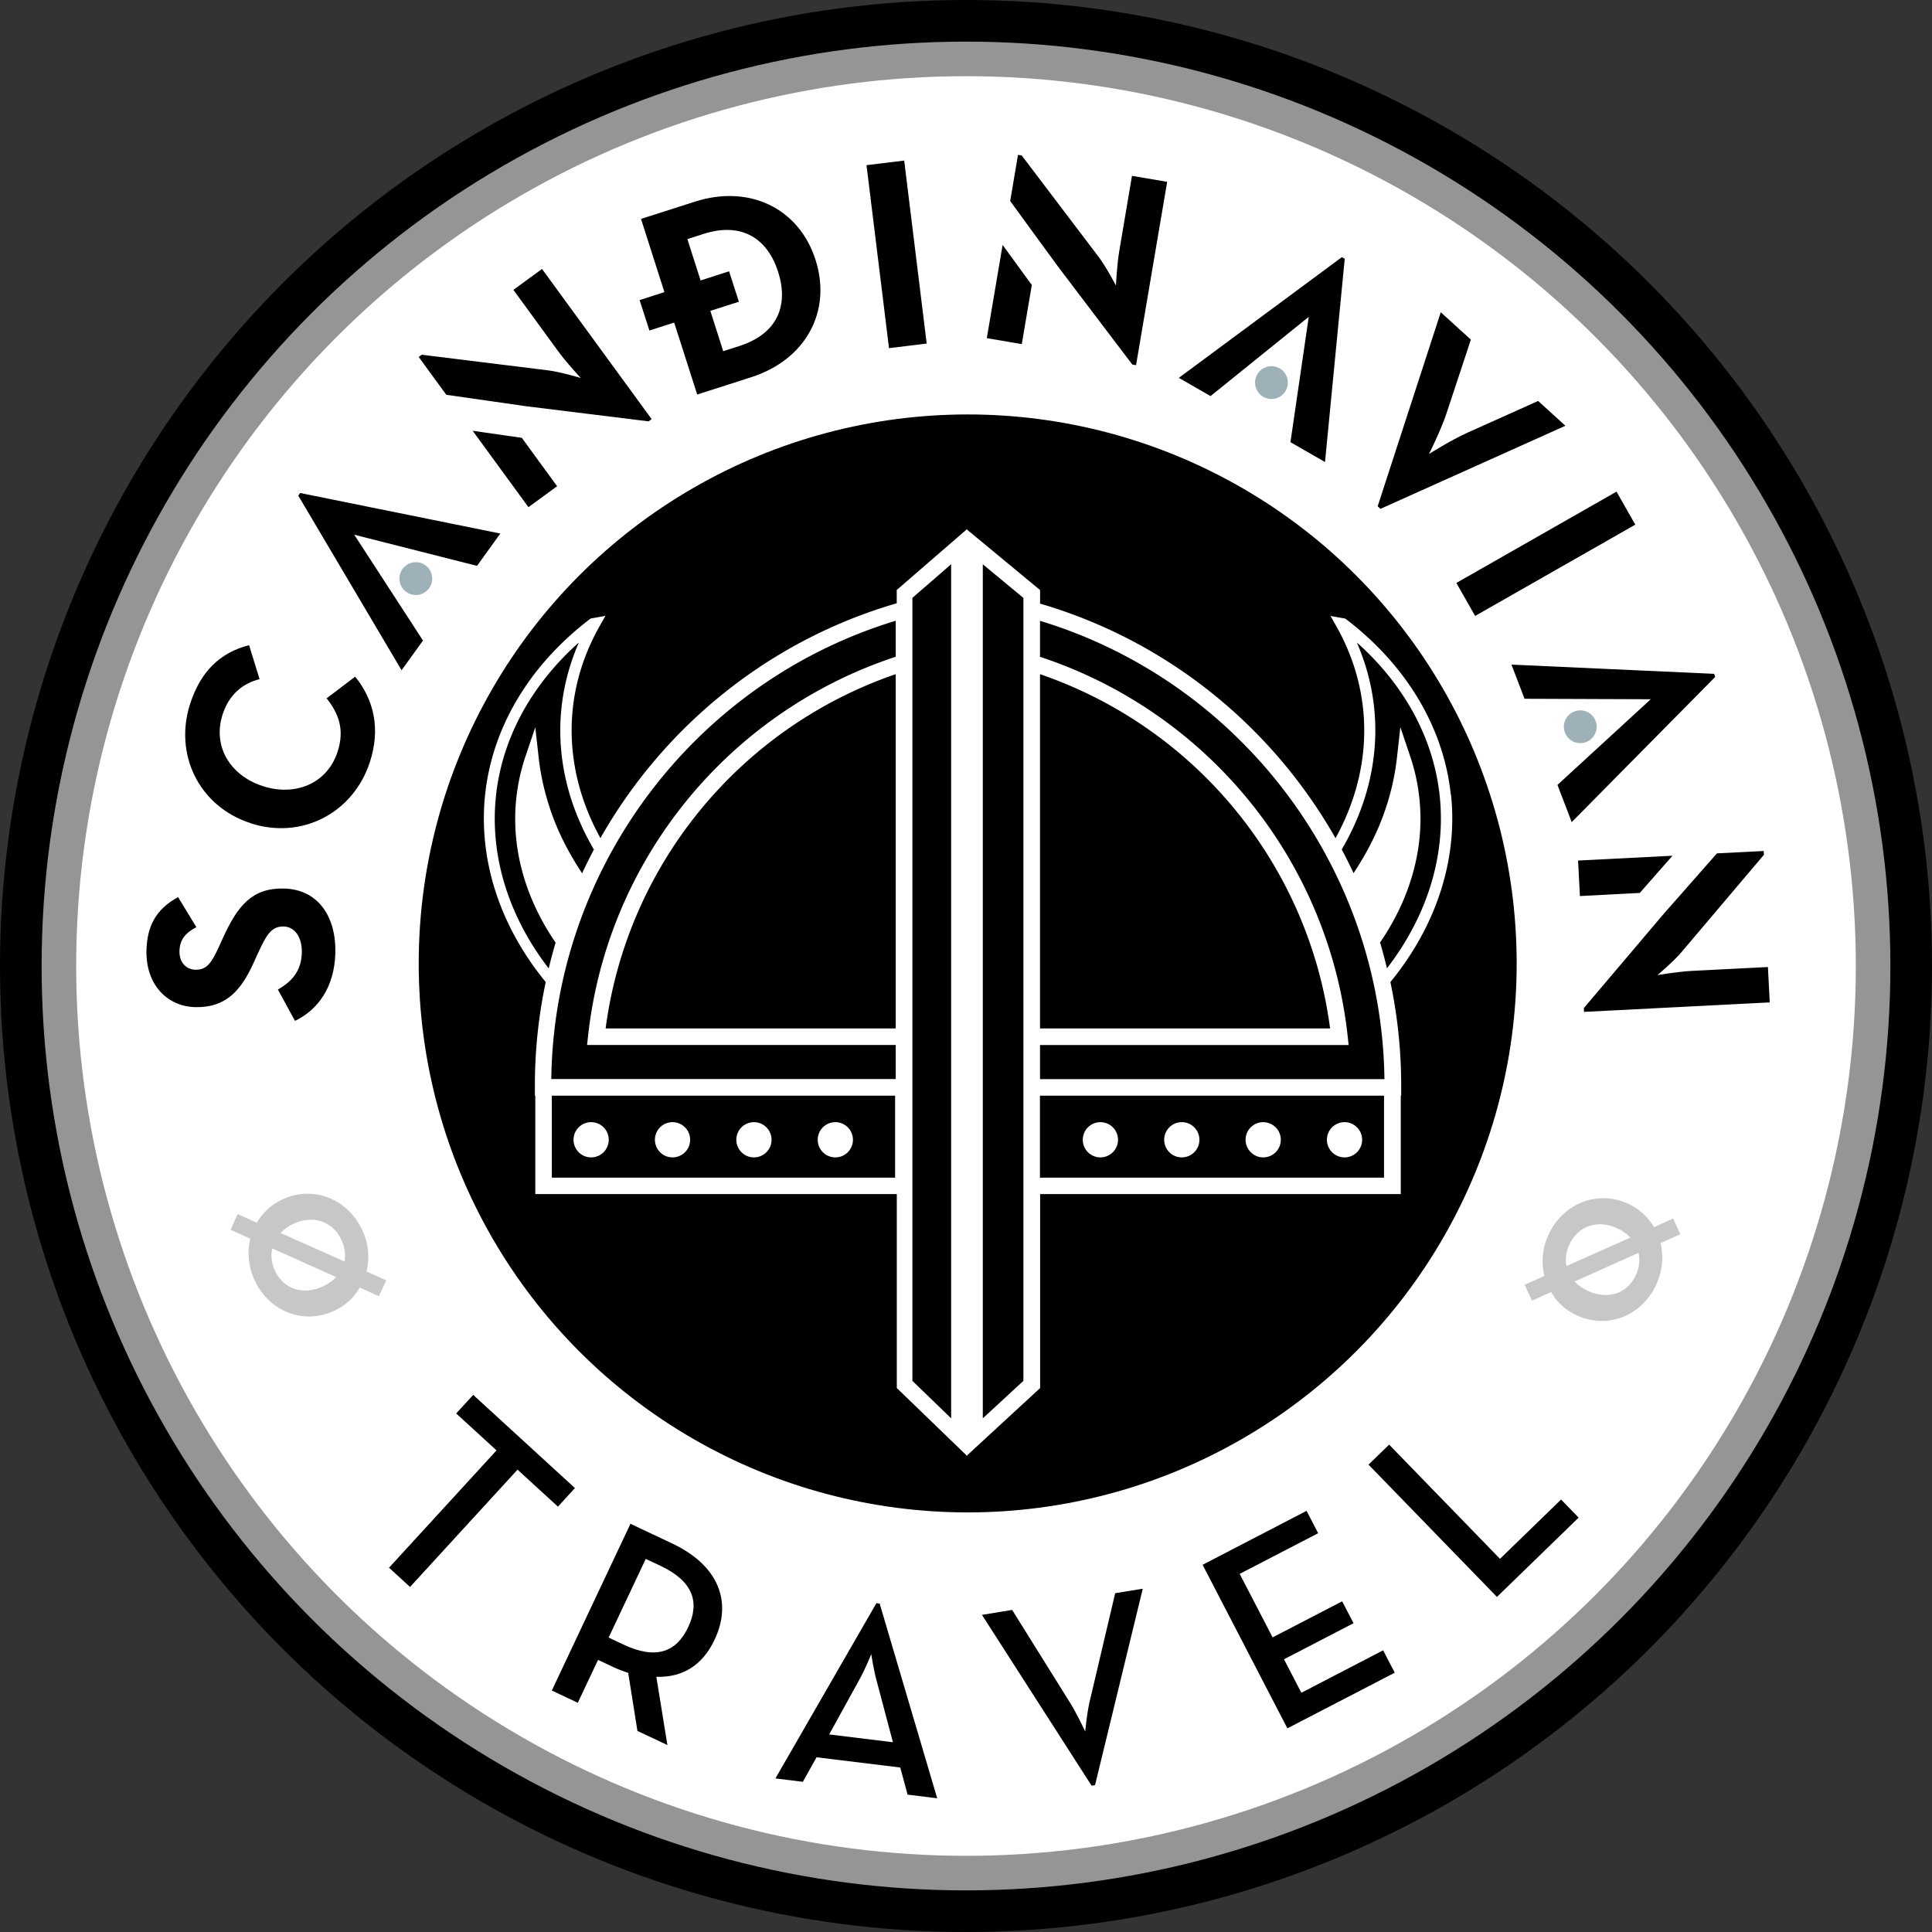
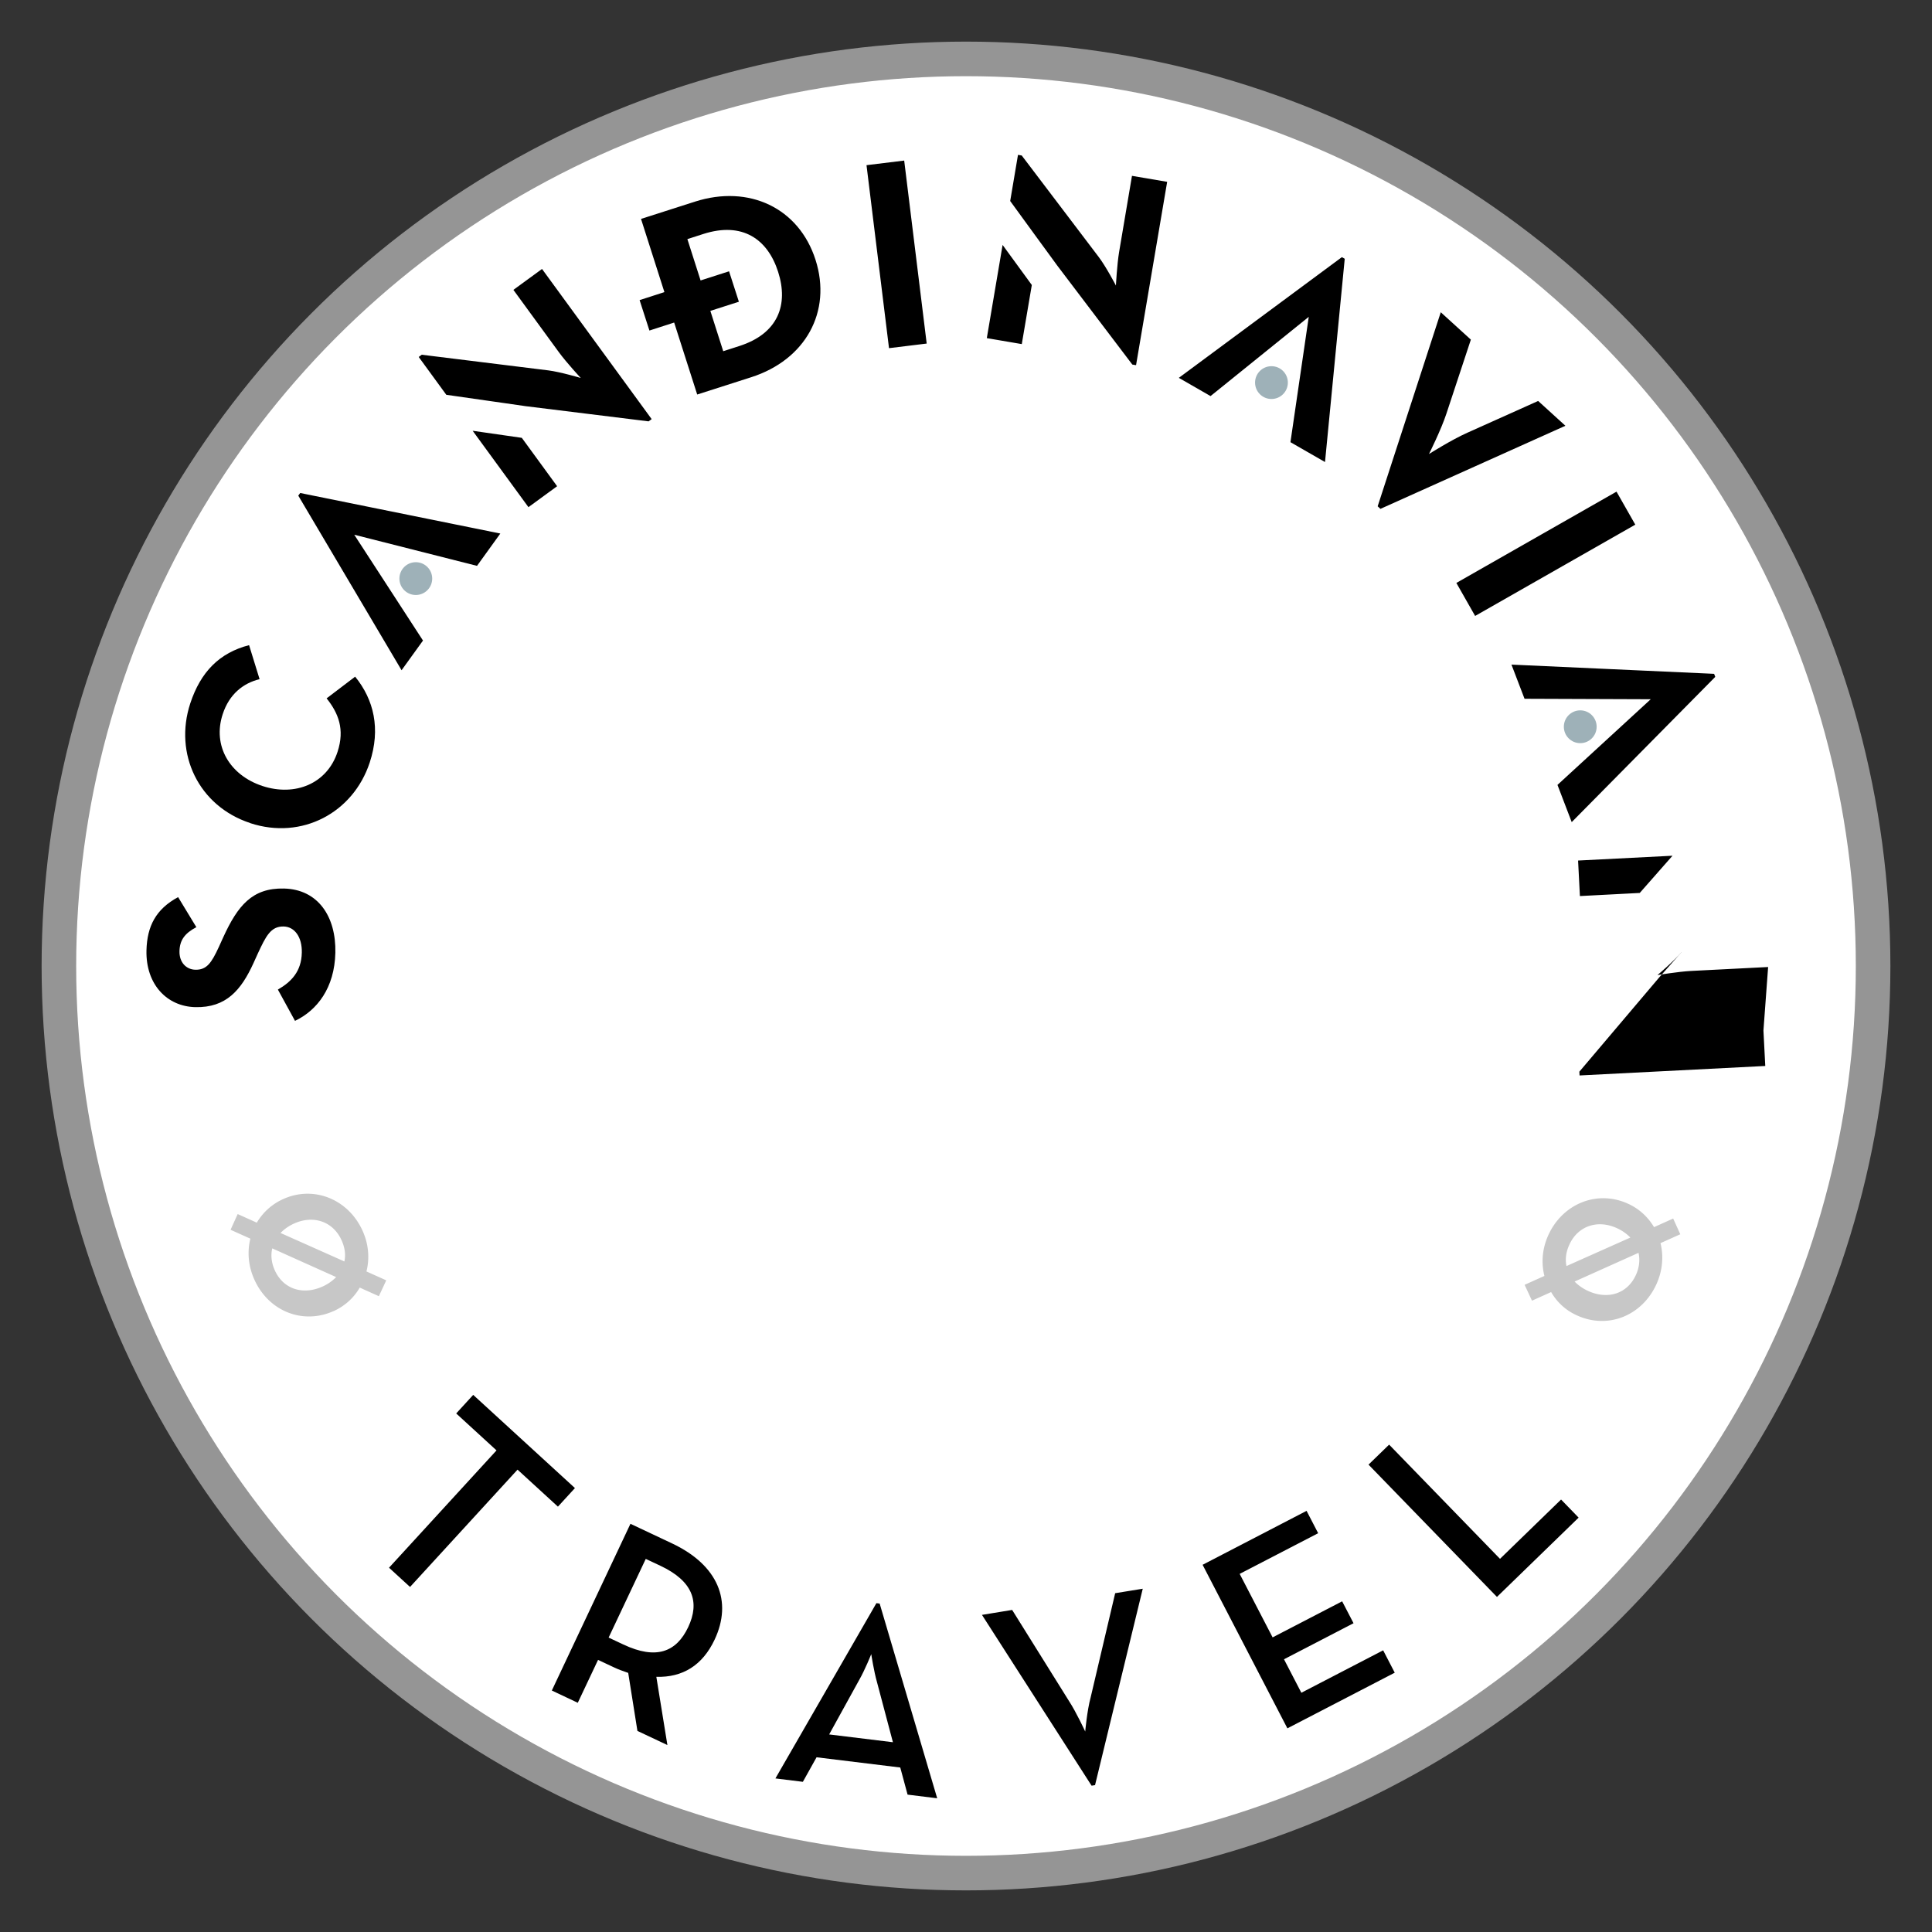
<svg xmlns="http://www.w3.org/2000/svg" xmlns:ns1="http://sodipodi.sourceforge.net/DTD/sodipodi-0.dtd" xmlns:ns2="http://www.inkscape.org/namespaces/inkscape" viewBox="0 0 285.06 285.06" version="1.1" id="svg14" ns1:docname="scan-logo.svg" width="285.06" height="285.06" ns2:version="1.3 (0e150ed, 2023-07-21)">
  <rect x="0" y="0" width="285.06" height="285.06" fill="#333333" stroke="none" />
  <defs id="defs1">
    <style id="style1">.cls-3{fill:#fff}.cls-4{fill:#9eb1b8}.cls-5{fill:#c7c7c7}</style>
  </defs>
  <g id="color_2" transform="translate(-254.96,-163.94)">
-     <circle cx="397.49" cy="306.47" r="142.53" id="circle1" />
    <circle cx="397.49" cy="306.47" r="133.84" style="fill:#ffffff;stroke:#959595;stroke-width:5.1px;stroke-miterlimit:10" id="circle2" />
    <path d="m 328.23,377.95 -5.96,-5.46 2.51,-2.74 15.01,13.75 -2.51,2.74 -5.96,-5.46 -15.86,17.31 -3.1,-2.84 15.86,-17.31 z m 25.19,43.46 -4.41,-2.08 -1.36,-8.56 c -0.72,-0.25 -1.44,-0.5 -2.13,-0.83 l -2.32,-1.09 -2.99,6.33 -3.83,-1.81 11.6,-24.6 6.15,2.9 c 6.8,3.21 8.93,8.54 6.27,14.19 -1.79,3.8 -4.72,5.6 -8.6,5.49 l 1.63,10.05 z m -6.49,-14.83 c 4.88,2.3 7.84,1.09 9.57,-2.56 1.74,-3.69 0.72,-6.78 -4.09,-9.05 l -2.17,-1.02 -5.48,11.61 z m 37.34,-6.1 0.48,0.06 8.49,28.73 -4.37,-0.54 -1.08,-4 -12.35,-1.51 -2.02,3.62 -4.05,-0.5 z m 2.44,20.53 -2.34,-8.83 c -0.48,-1.67 -0.86,-4.18 -0.86,-4.18 0,0 -0.93,2.34 -1.8,3.85 l -4.41,8 9.41,1.15 z m 13.13,-18.8 4.46,-0.73 8.38,13.43 c 1.08,1.65 2.4,4.51 2.4,4.51 0,0 0.27,-3.08 0.8,-5.03 l 3.62,-15.38 4.07,-0.66 -7.04,28.98 -0.51,0.08 -16.18,-25.21 z m 32.56,-7.39 15.34,-7.96 1.71,3.3 -11.58,6 4.86,9.37 10.26,-5.32 1.68,3.23 -10.26,5.32 2.56,4.94 12.07,-6.26 1.71,3.3 -15.84,8.21 -12.52,-24.15 z m 24.48,-14.78 3.04,-2.95 16.36,16.85 9.01,-8.75 2.59,2.67 -12.05,11.7 z" id="path2" />
    <path d="m 304.21,357.37 c -4.55,2.07 -9.6,0.05 -11.71,-4.61 -0.91,-2 -1.08,-4.12 -0.6,-6.06 l -2.92,-1.31 1.05,-2.32 2.82,1.27 c 0.9,-1.51 2.2,-2.71 3.87,-3.47 4.55,-2.07 9.63,0.02 11.73,4.65 0.91,2 1.06,4.09 0.58,6.02 l 2.92,1.31 -1.09,2.34 -2.82,-1.27 c -0.86,1.49 -2.16,2.69 -3.83,3.46 z m -9.08,-9.24 c -0.24,1.03 -0.12,2.16 0.38,3.25 1.27,2.8 4.18,3.68 7.05,2.38 0.8,-0.36 1.46,-0.84 2,-1.39 l -9.44,-4.24 z m 10.64,1.94 c 0.22,-0.98 0.08,-2.06 -0.42,-3.15 -1.26,-2.77 -4.16,-3.74 -7,-2.45 -0.8,0.36 -1.46,0.84 -2,1.39 l 9.42,4.2 z m 178.05,4.51 -2.82,1.27 -1.09,-2.34 2.92,-1.31 c -0.48,-1.93 -0.33,-4.02 0.58,-6.02 2.1,-4.63 7.18,-6.71 11.73,-4.65 1.68,0.76 2.97,1.97 3.87,3.47 l 2.82,-1.27 1.05,2.32 -2.92,1.31 c 0.48,1.93 0.31,4.05 -0.6,6.06 -2.12,4.66 -7.16,6.68 -11.71,4.61 a 8.286,8.286 0 0 1 -3.83,-3.46 z m 3.47,-1.55 c 0.54,0.55 1.2,1.03 2,1.39 2.88,1.31 5.78,0.43 7.05,-2.38 0.5,-1.09 0.61,-2.23 0.38,-3.25 l -9.44,4.24 z m 8.22,-6.5 c -0.54,-0.55 -1.2,-1.03 -2,-1.39 -2.84,-1.29 -5.74,-0.32 -7,2.45 -0.5,1.09 -0.63,2.17 -0.42,3.15 l 9.42,-4.2 z" class="cls-5" id="path3" />
-     <circle cx="397.74" cy="306.09" r="81" id="circle3" />
    <circle cx="316.31" cy="249.31" r="2.42" class="cls-4" id="circle4" />
    <circle cx="442.56" cy="220.39" r="2.42" class="cls-4" id="circle5" />
    <circle cx="488.12" cy="271.17" r="2.42" class="cls-4" id="circle6" />
-     <path d="m 382.81,188.31 5.56,-0.68 3.32,27 -5.56,0.68 z m 84.73,21.7 4.44,4.04 -3.6,10.9 c -0.79,2.42 -2.58,5.98 -2.58,5.98 0,0 3.33,-2.11 5.68,-3.15 l 10.43,-4.68 4.02,3.66 -27.29,12.26 -0.41,-0.38 z m 25.93,26.47 2.77,4.87 -23.63,13.47 -2.77,-4.87 z m -186.24,6.36 10.14,15.61 -3.16,4.38 -15.24,-25.76 0.28,-0.39 29.53,5.98 -3.44,4.77 -18.1,-4.59 z m 140.83,-32.15 -14.49,11.69 -4.68,-2.69 24.06,-17.81 0.42,0.24 -2.91,29.99 -5.1,-2.93 2.7,-18.48 z m 50.45,56.42 -18.61,-0.07 -1.93,-5.04 29.9,1.36 0.17,0.45 -21.18,21.43 -2.1,-5.49 13.75,-12.63 z M 375.29,202.28 c -2.45,-7.66 -9.82,-11.14 -17.79,-8.59 l -7.96,2.55 3.45,10.8 -3.66,1.18 1.45,4.49 3.65,-1.18 3.4,10.62 7.96,-2.55 c 8,-2.56 11.95,-9.66 9.5,-17.32 z m -11.26,12.72 -2.36,0.76 -1.9,-5.95 4.21,-1.35 -1.45,-4.49 -4.2,1.35 -1.95,-6.1 2.36,-0.76 c 5.75,-1.84 9.48,0.75 11.03,5.59 1.55,4.84 0.02,9.11 -5.74,10.95 z m -29.09,-11.38 -4.23,3.09 6.72,9.21 c 1.11,1.52 3.22,3.79 3.22,3.79 0,0 -2.98,-0.89 -4.78,-1.12 l -18.68,-2.31 -0.45,0.33 4.07,5.58 6.84,0.98 1.96,0.28 2.91,0.42 18.14,2.24 0.45,-0.33 -16.18,-22.16 z m -10.24,23.88 8.23,11.27 4.23,-3.09 -5.21,-7.14 z m 78.19,-27.42 -2.33,13.75 5.16,0.88 1.48,-8.72 z m 19.09,-10.2 -1.9,11.24 c -0.31,1.85 -0.47,4.95 -0.47,4.95 0,0 -1.44,-2.76 -2.53,-4.2 l -11.37,-14.99 -0.55,-0.09 -1.15,6.81 4.07,5.59 1.17,1.6 1.73,2.37 11.05,14.57 0.55,0.09 4.59,-27.05 -5.17,-0.88 z m 79.75,100.32 -13.93,0.71 0.27,5.24 8.83,-0.46 z m 14.11,16.42 -11.39,0.58 c -1.88,0.1 -4.94,0.61 -4.94,0.61 0,0 2.38,-2 3.55,-3.39 l 12.16,-14.36 -0.03,-0.56 -6.9,0.35 -4.57,5.19 h 0.01 l -1.32,1.49 -1.94,2.2 -11.82,13.95 0.03,0.56 27.4,-1.4 -0.27,-5.23 z m -217.35,7.95 -2.53,-4.62 c 1.99,-1.15 3.47,-2.68 3.53,-5.44 0.06,-2.32 -1.07,-3.83 -2.67,-3.87 -1.92,-0.05 -2.64,1.46 -3.82,3.99 l -0.63,1.39 c -1.82,4 -4.04,6.63 -8.6,6.52 -4.2,-0.1 -7.32,-3.38 -7.2,-8.38 0.09,-3.56 1.39,-6.09 4.67,-7.85 l 2.69,4.43 c -1.74,0.92 -2.45,1.94 -2.49,3.54 -0.04,1.64 0.98,2.7 2.33,2.74 1.68,0.04 2.38,-0.98 3.48,-3.36 l 0.63,-1.39 c 2.15,-4.71 4.3,-7.34 8.98,-7.23 5.04,0.12 7.7,4.15 7.58,9.47 -0.12,5.2 -2.69,8.5 -5.96,10.06 z m -6.61,-29.19 c -7.64,-2.51 -11.28,-10.24 -8.85,-17.65 1.54,-4.67 4.31,-7.47 8.68,-8.6 l 1.55,5.02 c -2.38,0.57 -4.47,2.19 -5.44,5.16 -1.54,4.67 1.04,9.01 5.86,10.6 4.83,1.59 9.55,-0.35 11.08,-5.03 1.1,-3.34 0.12,-5.73 -1.61,-7.9 l 4.21,-3.2 c 2.76,3.39 3.79,7.69 2.15,12.67 -2.44,7.41 -10,11.45 -17.63,8.94 z" id="path6" />
+     <path d="m 382.81,188.31 5.56,-0.68 3.32,27 -5.56,0.68 z m 84.73,21.7 4.44,4.04 -3.6,10.9 c -0.79,2.42 -2.58,5.98 -2.58,5.98 0,0 3.33,-2.11 5.68,-3.15 l 10.43,-4.68 4.02,3.66 -27.29,12.26 -0.41,-0.38 z m 25.93,26.47 2.77,4.87 -23.63,13.47 -2.77,-4.87 z m -186.24,6.36 10.14,15.61 -3.16,4.38 -15.24,-25.76 0.28,-0.39 29.53,5.98 -3.44,4.77 -18.1,-4.59 z m 140.83,-32.15 -14.49,11.69 -4.68,-2.69 24.06,-17.81 0.42,0.24 -2.91,29.99 -5.1,-2.93 2.7,-18.48 z m 50.45,56.42 -18.61,-0.07 -1.93,-5.04 29.9,1.36 0.17,0.45 -21.18,21.43 -2.1,-5.49 13.75,-12.63 z M 375.29,202.28 c -2.45,-7.66 -9.82,-11.14 -17.79,-8.59 l -7.96,2.55 3.45,10.8 -3.66,1.18 1.45,4.49 3.65,-1.18 3.4,10.62 7.96,-2.55 c 8,-2.56 11.95,-9.66 9.5,-17.32 z m -11.26,12.72 -2.36,0.76 -1.9,-5.95 4.21,-1.35 -1.45,-4.49 -4.2,1.35 -1.95,-6.1 2.36,-0.76 c 5.75,-1.84 9.48,0.75 11.03,5.59 1.55,4.84 0.02,9.11 -5.74,10.95 z m -29.09,-11.38 -4.23,3.09 6.72,9.21 c 1.11,1.52 3.22,3.79 3.22,3.79 0,0 -2.98,-0.89 -4.78,-1.12 l -18.68,-2.31 -0.45,0.33 4.07,5.58 6.84,0.98 1.96,0.28 2.91,0.42 18.14,2.24 0.45,-0.33 -16.18,-22.16 z m -10.24,23.88 8.23,11.27 4.23,-3.09 -5.21,-7.14 z m 78.19,-27.42 -2.33,13.75 5.16,0.88 1.48,-8.72 z m 19.09,-10.2 -1.9,11.24 c -0.31,1.85 -0.47,4.95 -0.47,4.95 0,0 -1.44,-2.76 -2.53,-4.2 l -11.37,-14.99 -0.55,-0.09 -1.15,6.81 4.07,5.59 1.17,1.6 1.73,2.37 11.05,14.57 0.55,0.09 4.59,-27.05 -5.17,-0.88 z m 79.75,100.32 -13.93,0.71 0.27,5.24 8.83,-0.46 z m 14.11,16.42 -11.39,0.58 c -1.88,0.1 -4.94,0.61 -4.94,0.61 0,0 2.38,-2 3.55,-3.39 h 0.01 l -1.32,1.49 -1.94,2.2 -11.82,13.95 0.03,0.56 27.4,-1.4 -0.27,-5.23 z m -217.35,7.95 -2.53,-4.62 c 1.99,-1.15 3.47,-2.68 3.53,-5.44 0.06,-2.32 -1.07,-3.83 -2.67,-3.87 -1.92,-0.05 -2.64,1.46 -3.82,3.99 l -0.63,1.39 c -1.82,4 -4.04,6.63 -8.6,6.52 -4.2,-0.1 -7.32,-3.38 -7.2,-8.38 0.09,-3.56 1.39,-6.09 4.67,-7.85 l 2.69,4.43 c -1.74,0.92 -2.45,1.94 -2.49,3.54 -0.04,1.64 0.98,2.7 2.33,2.74 1.68,0.04 2.38,-0.98 3.48,-3.36 l 0.63,-1.39 c 2.15,-4.71 4.3,-7.34 8.98,-7.23 5.04,0.12 7.7,4.15 7.58,9.47 -0.12,5.2 -2.69,8.5 -5.96,10.06 z m -6.61,-29.19 c -7.64,-2.51 -11.28,-10.24 -8.85,-17.65 1.54,-4.67 4.31,-7.47 8.68,-8.6 l 1.55,5.02 c -2.38,0.57 -4.47,2.19 -5.44,5.16 -1.54,4.67 1.04,9.01 5.86,10.6 4.83,1.59 9.55,-0.35 11.08,-5.03 1.1,-3.34 0.12,-5.73 -1.61,-7.9 l 4.21,-3.2 c 2.76,3.39 3.79,7.69 2.15,12.67 -2.44,7.41 -10,11.45 -17.63,8.94 z" id="path6" />
    <circle cx="342.18" cy="332.11" r="2.6" class="cls-3" id="circle7" />
    <circle cx="354.19" cy="332.11" r="2.6" class="cls-3" id="circle8" />
    <circle cx="366.2" cy="332.11" r="2.6" class="cls-3" id="circle9" />
    <circle cx="378.21" cy="332.11" r="2.6" class="cls-3" id="circle10" />
    <circle cx="453.34" cy="332.11" r="2.6" class="cls-3" id="circle11" />
    <circle cx="441.34" cy="332.11" r="2.6" class="cls-3" id="circle12" />
    <circle cx="429.33" cy="332.11" r="2.6" class="cls-3" id="circle13" />
    <circle cx="417.32" cy="332.11" r="2.6" class="cls-3" id="circle14" />
    <path d="m 469.02,281.17 c -1.05,-9.87 -6.53,-19.05 -15.41,-25.84 l -0.16,-0.12 -2.18,-0.39 0.86,1.52 c 5.55,9.83 5.47,21.13 -0.12,31.27 -9.3,-16.39 -24.72,-29.09 -43.59,-34.61 v -2 l -10.77,-8.91 V 242 l -0.05,0.04 -0.05,-0.04 v 0.09 l -10.28,8.9 v 1.96 c -18.93,5.5 -34.4,18.23 -43.72,34.65 -5.6,-10.15 -5.68,-21.45 -0.12,-31.27 l 0.86,-1.52 -2.18,0.39 -0.16,0.12 c -8.89,6.79 -14.36,15.97 -15.41,25.84 -1.02,9.6 2.15,19.39 8.94,27.68 a 73.396,73.396 0 0 0 -1.6,15.24 v 1.5 h 0.06 v 14.54 h 53.34 v 28.62 l 10.28,9.93 v 0.1 l 0.05,-0.05 0.05,0.05 v -0.1 l 10.77,-9.93 v -28.62 h 53.21 v -14.54 h 0.06 v -1.5 c 0,-5.2 -0.55,-10.3 -1.59,-15.24 6.78,-8.29 9.96,-18.08 8.94,-27.68 z m -81.9,34.51 h -42.8 c 3.17,-24.1 19.77,-44.36 42.8,-52.27 z m 0,-60.15 v 5.31 c -24.77,8.17 -42.54,30.02 -45.39,55.93 l -0.15,1.35 h 45.54 v 5.03 H 336.3 c 0.41,-31.11 21.11,-58.61 50.82,-67.62 z m -58.98,25.82 c 0.9,-8.44 5.21,-16.37 12.23,-22.61 -4.3,9.84 -3.53,20.75 2.22,30.55 -0.61,1.15 -1.19,2.32 -1.74,3.5 -1.81,-2.73 -3.27,-5.53 -4.31,-8.32 -1.06,-2.86 -1.77,-5.8 -2.1,-8.75 l -0.5,-4.47 -1.44,4.27 a 28.86,28.86 0 0 0 -1.52,8.77 c -0.11,6.31 1.89,12.7 5.78,18.47 l 0.18,0.26 c -0.38,1.26 -0.71,2.53 -1.02,3.81 -5.96,-7.73 -8.72,-16.69 -7.78,-25.47 z m 58.89,56.35 h -50.65 v -12.1 h 50.65 z m 8.27,35.51 -5.72,-5.53 V 252.15 l 5.72,-4.96 V 373.2 Z m 59.85,-114.48 c 7.02,6.25 11.33,14.17 12.23,22.61 0.94,8.78 -1.82,17.74 -7.78,25.47 -0.31,-1.28 -0.64,-2.56 -1.02,-3.81 l 0.18,-0.26 c 3.89,-5.77 5.89,-12.16 5.78,-18.47 a 28.86,28.86 0 0 0 -1.52,-8.77 l -1.44,-4.27 -0.5,4.47 a 36.47,36.47 0 0 1 -2.1,8.75 c -1.04,2.8 -2.5,5.59 -4.31,8.32 -0.55,-1.18 -1.13,-2.35 -1.74,-3.5 5.74,-9.8 6.51,-20.72 2.22,-30.55 z m 4.08,64.43 h -50.82 v -5.03 h 45.54 l -0.15,-1.35 c -2.85,-25.91 -20.63,-47.76 -45.39,-55.93 v -5.31 c 29.71,9.01 50.41,36.51 50.82,67.62 z m -50.82,-59.75 c 23.03,7.91 39.63,28.17 42.8,52.27 h -42.8 z m -2.45,104.27 -5.99,5.53 V 247.2 l 5.99,4.96 V 367.69 Z M 459.17,337.7 H 408.4 v -12.1 h 50.77 z" class="cls-3" id="path14" />
  </g>
</svg>